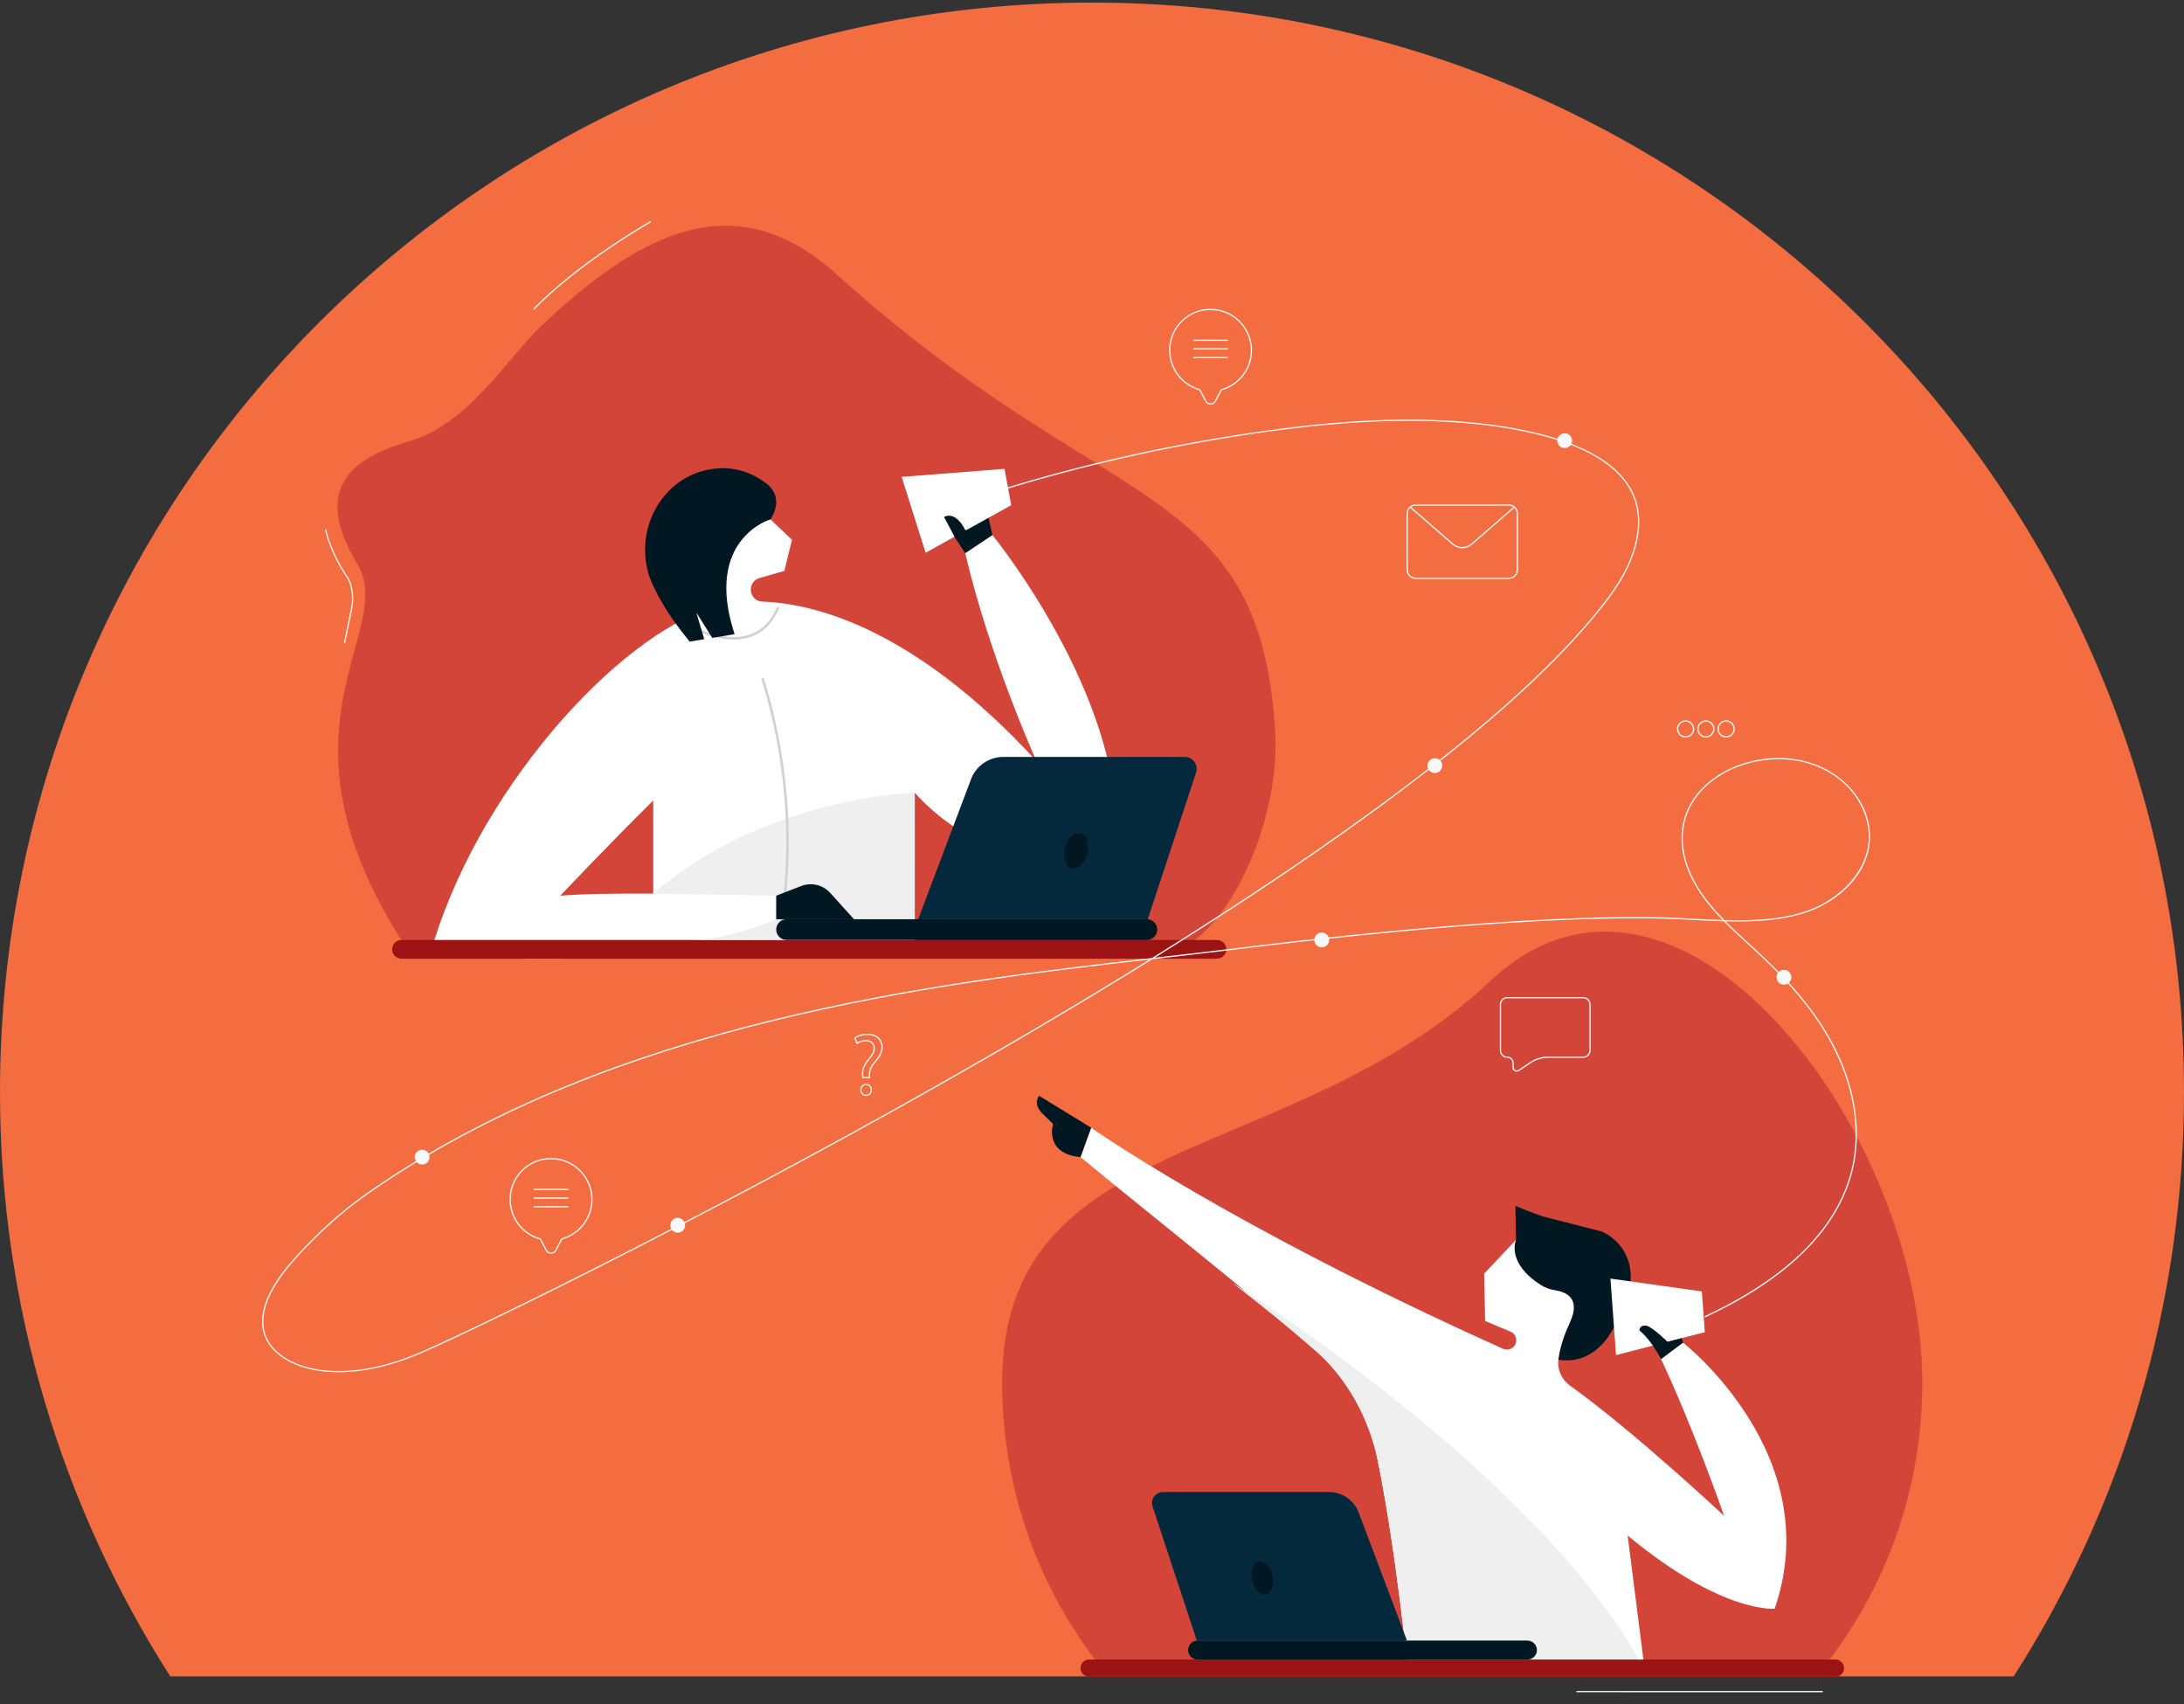
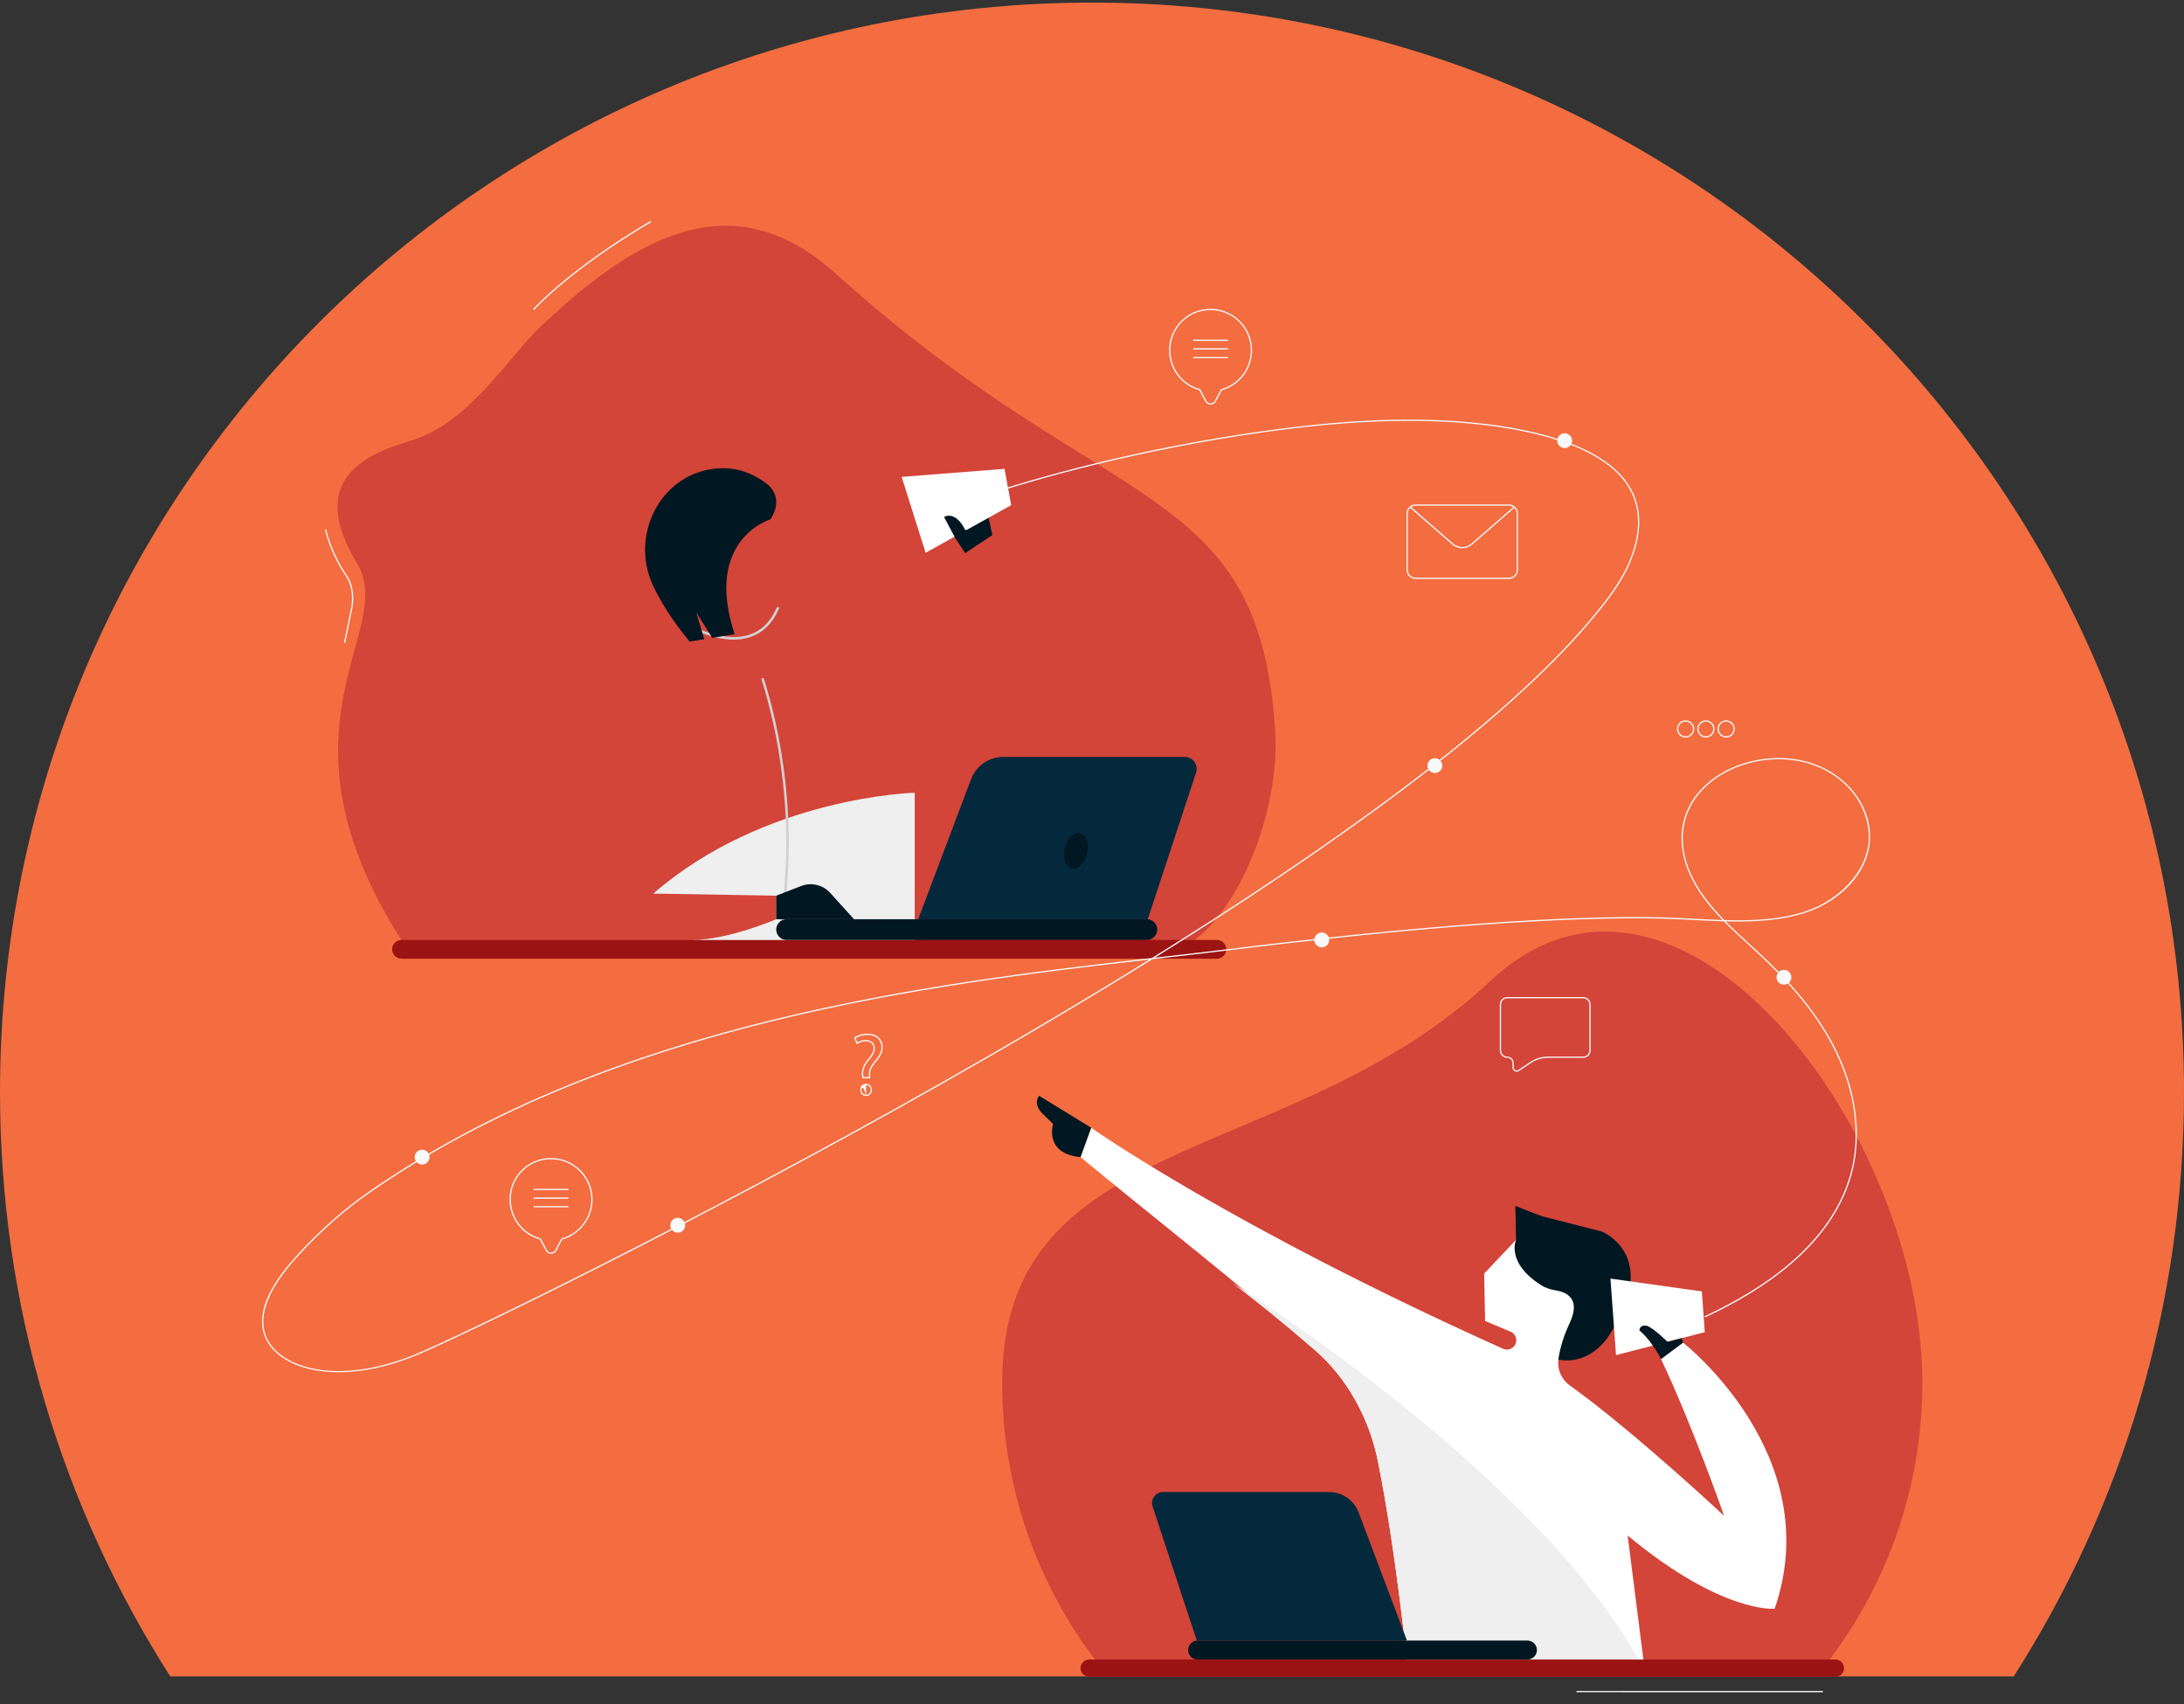
<svg xmlns="http://www.w3.org/2000/svg" width="200px" height="156px" viewBox="0 0 200 156" version="1.1">
  <rect x="0" y="0" width="200" height="156" fill="#333333" stroke="none" />
  <title>ill-10</title>
  <g id="Page-1" stroke="none" stroke-width="1" fill="none" fill-rule="evenodd">
    <g id="ill-10" transform="translate(-0, 0.237)">
      <path d="M184.409,153.234 C194.284,137.775 200,119.422 200,99.737 C200,44.655 155.227,0 100,0 C44.773,0 0,44.655 0,99.737 C0,119.422 5.716,137.775 15.591,153.234 L184.409,153.234 Z" id="Path" fill="#F36D40" fill-rule="nonzero" />
      <path d="M37.309,86.673 C23.915,66.422 36.486,57.589 32.716,51.375 C28.173,43.898 33.092,41.44 37.589,40.117 C42.875,38.565 46.49,32.562 49.365,29.806 C59.167,20.409 67.715,16.849 76.616,24.882 C101.451,47.31 115.358,43.475 116.778,66.752 C117.223,74.005 113.374,83.917 108.115,86.673 L37.309,86.673 Z" id="Path" fill="#D34439" fill-rule="nonzero" />
-       <path d="M102.264,76.632 C102.213,78.102 101.01,79.246 99.545,79.186 C95.847,79.034 88.797,77.955 83.767,72.338 L83.767,85.97 L73.199,85.97 C59.943,88.303 39.334,87.334 39.334,87.334 C43.399,72.453 56.466,57.962 65.381,55.339 L65.446,54.057 L66.006,48.633 L70.549,47.31 L72.524,49.175 L71.83,52.027 L69.552,52.68 C69.001,52.836 68.661,53.392 68.776,53.956 C68.872,54.453 69.295,54.82 69.805,54.838 C74.783,55.027 83.841,57.401 94.91,69.43 C94.91,69.43 90.643,60.005 88.388,50.401 L90.877,48.743 C90.877,48.743 102.732,63.221 102.264,76.632 Z M59.819,81.57 L59.819,73.05 C55.791,77.023 51.308,81.763 51.308,81.763 C53.375,81.593 56.457,81.552 59.819,81.57 Z" id="Shape" fill="#FFFFFF" />
      <path d="M112.3,86.673 C112.3,87.146 111.909,87.531 111.436,87.531 L36.772,87.531 C36.298,87.531 35.908,87.146 35.908,86.673 C35.908,86.2 36.298,85.814 36.772,85.814 L111.436,85.814 C111.909,85.814 112.3,86.2 112.3,86.673 Z" id="Path" fill="#9B1313" fill-rule="nonzero" />
      <path d="M83.767,72.338 L83.767,85.814 L63.374,85.814 C66.695,85.814 71.081,83.917 71.081,83.917 L71.081,81.763 L59.819,81.57 C70.094,72.669 83.767,72.338 83.767,72.338 Z" id="Path" fill="#EFEFEF" fill-rule="nonzero" />
      <path d="M71.398,85.254 C71.392,85.254 71.385,85.254 71.375,85.254 C71.316,85.244 71.274,85.185 71.284,85.12 C73.084,74.984 71.091,66.27 69.74,61.98 C69.722,61.921 69.754,61.856 69.814,61.838 C69.878,61.82 69.942,61.852 69.961,61.912 C71.316,66.225 73.318,74.974 71.509,85.162 C71.499,85.217 71.454,85.254 71.398,85.254 Z" id="Path" fill="#D1D1D1" fill-rule="nonzero" />
      <path d="M67.182,58.32 C64.936,58.32 62.791,57.006 62.681,56.942 C62.626,56.91 62.612,56.836 62.644,56.781 C62.676,56.73 62.75,56.712 62.805,56.744 C62.832,56.767 65.992,58.692 68.56,57.888 C69.694,57.534 70.558,56.698 71.123,55.399 C71.15,55.339 71.219,55.311 71.274,55.339 C71.334,55.362 71.357,55.431 71.334,55.486 C70.742,56.85 69.832,57.732 68.629,58.108 C68.156,58.255 67.664,58.32 67.182,58.32 Z" id="Path" fill="#D1D1D1" fill-rule="nonzero" />
      <path d="M65.225,58.159 L63.765,55.84 L64.49,58.279 L63.154,58.504 C62.304,57.447 60.871,55.642 59.815,53.401 C57.674,48.863 60.375,43.31 65.349,42.681 C66.883,42.483 68.532,42.786 70.153,44.008 C70.153,44.008 71.949,45.156 70.548,47.31 C70.548,47.31 64.417,49.111 67.269,57.819 L65.225,58.159 Z" id="Path" fill="#011721" fill-rule="nonzero" />
      <path d="M71.081,81.763 L73.369,80.876 C74.301,80.518 75.353,80.766 76.023,81.506 L78.205,83.917 L71.081,83.917 L71.081,81.763 Z" id="Path" fill="#011721" fill-rule="nonzero" />
      <path d="M105.029,85.814 L72.032,85.814 C71.509,85.814 71.081,85.387 71.081,84.863 C71.081,84.344 71.509,83.917 72.032,83.917 L105.029,83.917 C105.548,83.917 105.975,84.344 105.975,84.863 C105.975,85.387 105.548,85.814 105.029,85.814 Z" id="Path" fill="#011721" fill-rule="nonzero" />
      <path d="M84.085,83.917 L88.921,71.102 C89.385,69.871 90.565,69.058 91.879,69.058 L108.487,69.058 C109.236,69.058 109.764,69.789 109.53,70.496 L105.107,83.917 L84.085,83.917 Z" id="Path" fill="#05293C" fill-rule="nonzero" />
      <path d="M99.563,77.909 C99.342,78.805 98.709,79.42 98.144,79.282 C97.579,79.14 97.298,78.299 97.519,77.404 C97.739,76.508 98.378,75.893 98.943,76.031 C99.508,76.168 99.783,77.009 99.563,77.909 Z" id="Path" fill="#011721" fill-rule="nonzero" />
      <polygon id="Path" fill="#011721" fill-rule="nonzero" points="88.388 50.401 87.047 48.371 90.381 46.529 90.878 48.743" />
      <polygon id="Path" fill="#FFFFFF" fill-rule="nonzero" points="92.6 46.01 84.764 50.369 82.569 43.42 91.989 42.685" />
      <path d="M87.465,49.001 L86.454,47.094 C86.454,47.094 87.451,46.415 88.406,48.303 L89.577,48.16 L87.465,49.001 Z" id="Path" fill="#011721" fill-rule="nonzero" />
      <path d="M100.876,152.477 C95.186,145.294 91.773,136.218 91.773,126.338 C91.773,103.07 118.178,106.744 136.477,89.576 C153.444,73.656 176.037,103.07 176.037,126.338 C176.037,136.218 172.629,145.294 166.938,152.477 L100.876,152.477 Z" id="Path" fill="#D34439" fill-rule="nonzero" />
      <path d="M138.833,113.271 L138.769,110.161 C138.769,110.161 140.661,110.933 141.304,111.135 L146.701,112.513 C146.701,112.513 152.157,114.704 147.362,122.002 C147.362,122.002 145.497,125.245 141.924,124.037 L137.979,115.246 L138.833,113.271 Z" id="Path" fill="#011721" fill-rule="nonzero" />
      <path d="M162.515,147.039 C162.515,147.039 157.72,147.531 149.053,140.338 L150.623,152.702 L128.889,152.344 C128.889,152.344 127.874,141.895 126.165,133.458 C125.394,129.654 123.373,125.934 120.442,123.39 C113.355,117.235 106.149,111.631 98.947,105.697 L99.925,103.006 C99.925,103.006 112.648,112.013 137.643,123.243 C138.126,123.458 138.695,123.187 138.828,122.673 C138.929,122.264 138.718,121.837 138.328,121.676 L135.999,120.698 L135.912,116.358 L138.833,113.271 C138.833,113.271 137.873,115.329 141.097,117.4 C141.506,117.667 141.984,117.823 142.466,117.896 C143.353,118.034 144.804,118.59 143.775,120.808 C143.297,121.842 142.912,122.912 142.737,124.037 L142.719,124.134 C142.572,125.084 142.971,126.031 143.752,126.596 C149.613,130.794 157.885,138.537 157.885,138.537 C157.885,138.537 155.024,130.334 152.107,124.18 L154.123,122.678 C154.123,122.678 167.365,132.98 162.515,147.039 Z" id="Path" fill="#FFFFFF" fill-rule="nonzero" />
      <path d="M98.947,105.697 C95.576,105.371 96.435,102.656 96.435,102.656 L95.489,101.738 C94.51,100.764 95.162,100.084 95.162,100.084 L99.925,103.005 L98.947,105.697 Z" id="Path" fill="#011721" fill-rule="nonzero" />
      <polygon id="Path" fill="#FFFFFF" fill-rule="nonzero" points="147.477 116.817 155.846 117.992 156.117 121.722 147.987 123.821" />
      <path d="M152.106,124.18 C151.89,123.72 151.358,122.953 151.358,122.953 C150.637,121.92 150.127,121.566 150.127,121.566 C150.163,121.057 150.646,121.089 150.82,121.144 C151.404,121.323 152.703,122.604 152.703,122.604 L154.003,122.269 L154.123,122.678 L152.106,124.18 Z" id="Path" fill="#011721" fill-rule="nonzero" />
      <path d="M150.623,152.702 L128.889,152.344 C128.889,152.344 127.874,141.895 126.165,133.458 C125.394,129.654 123.373,125.934 120.443,123.39 C117.958,121.231 115.432,119.21 112.887,117.235 C112.887,117.235 141.263,134.891 150.623,152.702 Z" id="Path" fill="#EFEFEF" fill-rule="nonzero" />
      <path d="M99.733,151.692 L168.082,151.692 C168.514,151.692 168.868,152.046 168.868,152.477 C168.868,152.914 168.514,153.267 168.082,153.267 L99.733,153.267 C99.301,153.267 98.948,152.914 98.948,152.477 C98.948,152.046 99.301,151.692 99.733,151.692 Z" id="Path" fill="#9B1313" fill-rule="nonzero" />
      <path d="M108.804,150.824 C108.804,150.346 109.194,149.956 109.672,149.956 L139.876,149.956 C140.354,149.956 140.744,150.346 140.744,150.824 C140.744,151.302 140.354,151.692 139.876,151.692 L109.672,151.692 C109.194,151.692 108.804,151.302 108.804,150.824 Z" id="Path" fill="#011721" fill-rule="nonzero" />
      <path d="M109.599,149.956 L105.548,137.674 C105.336,137.022 105.819,136.356 106.503,136.356 L121.706,136.356 C122.909,136.356 123.989,137.1 124.416,138.225 L128.844,149.956 L109.599,149.956 Z" id="Path" fill="#05293C" fill-rule="nonzero" />
-       <path d="M115.243,142.735 C115.758,142.611 116.341,143.172 116.543,143.994 C116.745,144.816 116.488,145.588 115.974,145.712 C115.459,145.84 114.876,145.275 114.674,144.453 C114.472,143.636 114.724,142.864 115.243,142.735 Z" id="Path" fill="#011721" fill-rule="nonzero" />
      <path d="M31.016,125.392 C28.26,125.392 26.184,124.556 25.045,123.344 C23.764,121.979 23.02,119.458 26.745,115.196 C28.196,113.528 30.594,111.085 33.731,108.898 C56.246,93.232 85.719,89.727 105.488,87.467 C121.417,77.569 137.336,66.312 145.525,56.611 C147.06,54.788 148.506,52.978 149.329,50.838 C150.311,48.275 150.22,46.056 149.058,44.242 C146.283,39.906 137.947,38.74 133.225,38.427 C127.787,38.069 121.821,38.418 114.449,39.52 C106.618,40.696 98.998,42.423 91.791,44.651 L91.759,44.541 C98.97,42.309 106.595,40.581 114.431,39.41 C121.812,38.303 127.787,37.954 133.23,38.312 C137.975,38.625 146.352,39.805 149.154,44.182 C150.334,46.029 150.431,48.279 149.434,50.879 C148.607,53.038 147.156,54.857 145.613,56.685 C137.451,66.353 121.623,77.565 105.754,87.44 C105.88,87.424 106.004,87.409 106.126,87.394 C108.322,87.146 110.393,86.912 112.299,86.673 C129.459,84.546 143.27,83.531 152.231,83.747 C153.159,83.77 154.096,83.816 155.084,83.871 C155.965,83.917 156.857,83.963 157.743,83.99 C156.503,82.718 155.401,81.336 154.693,79.71 C153.187,76.233 154.119,72.921 157.183,70.845 C160.485,68.613 165.9,68.31 169.239,71.681 C170.576,73.027 171.306,74.8 171.247,76.545 C171.127,79.852 168.302,82.291 165.551,83.246 C163.2,84.059 160.618,84.179 158.023,84.114 C158.726,84.822 159.465,85.497 160.191,86.163 C160.54,86.48 160.885,86.797 161.225,87.114 C164.495,90.173 166.699,92.97 168.151,95.914 C169.956,99.579 170.493,103.465 169.667,106.864 C168.353,112.256 163.801,116.803 156.14,120.372 L156.089,120.266 C163.719,116.711 168.247,112.192 169.556,106.836 C170.378,103.465 169.841,99.607 168.045,95.965 C166.603,93.029 164.408,90.246 161.146,87.196 C160.807,86.879 160.462,86.562 160.118,86.246 C159.355,85.552 158.588,84.849 157.858,84.11 C156.93,84.082 156.002,84.032 155.079,83.986 C154.092,83.931 153.155,83.885 152.231,83.862 C143.275,83.646 129.468,84.661 112.313,86.788 C110.407,87.022 108.336,87.261 106.14,87.509 C105.938,87.533 105.733,87.558 105.525,87.582 C98.934,91.679 92.338,95.542 86.294,98.968 C63.209,112.049 41.709,122.379 38.039,123.876 C35.403,124.947 33.028,125.392 31.016,125.392 Z M105.258,87.61 C85.504,89.87 56.195,93.406 33.795,108.995 C30.667,111.172 28.279,113.611 26.827,115.274 C23.929,118.594 23.341,121.359 25.128,123.266 C27.066,125.332 31.797,126.292 37.993,123.771 C41.668,122.273 63.158,111.944 86.238,98.867 C92.219,95.478 98.736,91.661 105.258,87.61 Z M157.908,83.995 C160.536,84.069 163.144,83.958 165.514,83.136 C168.142,82.227 171.017,79.774 171.132,76.54 C171.187,74.855 170.452,73.068 169.157,71.759 C165.859,68.434 160.513,68.732 157.247,70.942 C154.234,72.986 153.315,76.242 154.799,79.664 C155.515,81.308 156.645,82.704 157.908,83.995 Z" id="Shape" fill="#F9F9F9" />
      <path d="M143.964,40.104 C143.964,40.48 143.661,40.783 143.284,40.783 C142.912,40.783 142.604,40.48 142.604,40.104 C142.604,39.732 142.912,39.428 143.284,39.428 C143.661,39.428 143.964,39.732 143.964,40.104 Z" id="Path" fill="#F9F9F9" fill-rule="nonzero" />
      <path d="M132.077,69.853 C132.077,70.23 131.774,70.533 131.397,70.533 C131.021,70.533 130.718,70.23 130.718,69.853 C130.718,69.481 131.021,69.178 131.397,69.178 C131.774,69.178 132.077,69.481 132.077,69.853 Z" id="Path" fill="#F9F9F9" fill-rule="nonzero" />
      <path d="M62.74,111.934 C62.74,112.311 62.437,112.614 62.065,112.614 C61.688,112.614 61.385,112.311 61.385,111.934 C61.385,111.562 61.688,111.255 62.065,111.255 C62.437,111.255 62.74,111.562 62.74,111.934 Z" id="Path" fill="#F9F9F9" fill-rule="nonzero" />
      <path d="M39.334,105.697 C39.334,106.074 39.031,106.377 38.654,106.377 C38.282,106.377 37.975,106.074 37.975,105.697 C37.975,105.325 38.282,105.017 38.654,105.017 C39.031,105.017 39.334,105.325 39.334,105.697 Z" id="Path" fill="#F9F9F9" fill-rule="nonzero" />
      <path d="M121.72,85.814 C121.72,86.186 121.417,86.489 121.04,86.489 C120.663,86.489 120.36,86.186 120.36,85.814 C120.36,85.437 120.663,85.134 121.04,85.134 C121.417,85.134 121.72,85.437 121.72,85.814 Z" id="Path" fill="#F9F9F9" fill-rule="nonzero" />
      <path d="M164.045,89.231 C164.045,89.603 163.737,89.906 163.365,89.906 C162.988,89.906 162.685,89.603 162.685,89.231 C162.685,88.854 162.988,88.551 163.365,88.551 C163.737,88.551 164.045,88.854 164.045,89.231 Z" id="Path" fill="#F9F9F9" fill-rule="nonzero" />
      <path d="M48.902,28.134 L48.819,28.052 C52.902,23.789 59.507,20.037 59.571,20 L59.631,20.101 C59.562,20.138 52.971,23.881 48.902,28.134 Z" id="Path" fill="#F9F9F9" fill-rule="nonzero" />
      <path d="M31.609,58.632 L31.499,58.609 L32.178,55.288 C32.431,53.557 31.737,52.602 31.728,52.592 C30.199,50.369 29.762,48.27 29.758,48.252 L29.868,48.229 C29.873,48.247 30.304,50.323 31.82,52.528 C31.852,52.565 32.55,53.525 32.293,55.307 L31.609,58.632 Z" id="Path" fill="#F9F9F9" fill-rule="nonzero" />
      <polygon id="Path" fill="#F9F9F9" fill-rule="nonzero" points="166.929 154.687 144.363 154.682 144.363 154.567 166.929 154.567" />
      <path d="M50.463,114.548 C50.256,114.548 50.073,114.438 49.976,114.254 L49.434,113.234 C47.537,112.701 46.371,110.832 46.724,108.871 C47,107.36 48.194,106.143 49.696,105.853 C50.84,105.628 51.997,105.918 52.879,106.643 C53.761,107.369 54.266,108.439 54.266,109.578 C54.266,111.278 53.123,112.775 51.487,113.234 L50.95,114.254 C50.854,114.438 50.67,114.548 50.463,114.548 Z M50.454,105.895 C50.211,105.895 49.967,105.918 49.719,105.963 C48.263,106.248 47.106,107.424 46.839,108.889 C46.495,110.8 47.634,112.623 49.489,113.129 L49.512,113.138 L50.077,114.199 C50.151,114.346 50.298,114.433 50.463,114.433 C50.629,114.433 50.771,114.346 50.849,114.199 L51.409,113.138 L51.437,113.129 C53.035,112.692 54.151,111.232 54.151,109.578 C54.151,108.471 53.66,107.433 52.806,106.731 C52.14,106.184 51.313,105.895 50.454,105.895 Z" id="Shape" fill="#F9F9F9" />
      <path d="M52.011,108.715 L48.915,108.715 C48.883,108.715 48.856,108.687 48.856,108.655 C48.856,108.623 48.883,108.6 48.915,108.6 L52.011,108.6 C52.043,108.6 52.071,108.623 52.071,108.655 C52.071,108.687 52.043,108.715 52.011,108.715 Z" id="Path" fill="#F9F9F9" fill-rule="nonzero" />
      <path d="M52.011,109.505 L48.915,109.505 C48.883,109.505 48.856,109.482 48.856,109.45 C48.856,109.417 48.883,109.39 48.915,109.39 L52.011,109.39 C52.043,109.39 52.071,109.417 52.071,109.45 C52.071,109.482 52.043,109.505 52.011,109.505 Z" id="Path" fill="#F9F9F9" fill-rule="nonzero" />
      <path d="M52.011,110.299 L48.915,110.299 C48.883,110.299 48.856,110.272 48.856,110.239 C48.856,110.207 48.883,110.184 48.915,110.184 L52.011,110.184 C52.043,110.184 52.071,110.207 52.071,110.239 C52.071,110.272 52.043,110.299 52.011,110.299 Z" id="Path" fill="#F9F9F9" fill-rule="nonzero" />
      <path d="M110.862,36.806 C110.65,36.806 110.467,36.696 110.37,36.512 L109.833,35.493 C107.931,34.96 106.769,33.09 107.123,31.129 C107.394,29.618 108.593,28.405 110.095,28.112 C111.234,27.887 112.396,28.176 113.273,28.902 C114.155,29.627 114.66,30.697 114.66,31.837 C114.66,33.536 113.521,35.033 111.886,35.493 L111.349,36.512 C111.252,36.696 111.068,36.806 110.862,36.806 Z M110.853,28.153 C110.608,28.153 110.363,28.176 110.118,28.222 C108.657,28.507 107.5,29.682 107.238,31.148 C106.893,33.058 108.032,34.882 109.888,35.387 L109.911,35.396 L110.471,36.457 C110.549,36.604 110.696,36.691 110.862,36.691 C111.027,36.691 111.169,36.604 111.248,36.457 L111.808,35.396 L111.831,35.387 C113.429,34.951 114.545,33.49 114.545,31.837 C114.545,30.73 114.054,29.692 113.204,28.989 C112.538,28.442 111.707,28.153 110.853,28.153 Z" id="Shape" fill="#F9F9F9" />
      <path d="M112.41,30.973 L109.31,30.973 C109.278,30.973 109.255,30.945 109.255,30.913 C109.255,30.886 109.278,30.858 109.31,30.858 L112.41,30.858 C112.442,30.858 112.465,30.886 112.465,30.913 C112.465,30.945 112.442,30.973 112.41,30.973 Z" id="Path" fill="#F9F9F9" fill-rule="nonzero" />
      <path d="M112.41,31.763 L109.31,31.763 C109.278,31.763 109.255,31.74 109.255,31.708 C109.255,31.675 109.278,31.648 109.31,31.648 L112.41,31.648 C112.442,31.648 112.465,31.675 112.465,31.708 C112.465,31.74 112.442,31.763 112.41,31.763 Z" id="Path" fill="#F9F9F9" fill-rule="nonzero" />
      <path d="M112.41,32.557 L109.31,32.557 C109.278,32.557 109.255,32.53 109.255,32.498 C109.255,32.466 109.278,32.443 109.31,32.443 L112.41,32.443 C112.442,32.443 112.465,32.466 112.465,32.498 C112.465,32.53 112.442,32.557 112.41,32.557 Z" id="Path" fill="#F9F9F9" fill-rule="nonzero" />
      <path d="M154.358,67.286 C153.922,67.286 153.568,66.932 153.568,66.496 C153.568,66.064 153.922,65.71 154.358,65.71 C154.794,65.71 155.148,66.064 155.148,66.496 C155.148,66.932 154.794,67.286 154.358,67.286 Z M154.358,65.825 C153.986,65.825 153.683,66.128 153.683,66.496 C153.683,66.868 153.986,67.171 154.358,67.171 C154.73,67.171 155.033,66.868 155.033,66.496 C155.033,66.128 154.73,65.825 154.358,65.825 Z" id="Shape" fill="#F9F9F9" />
      <path d="M156.214,67.286 C155.782,67.286 155.428,66.932 155.428,66.496 C155.428,66.064 155.782,65.71 156.214,65.71 C156.65,65.71 157.004,66.064 157.004,66.496 C157.004,66.932 156.65,67.286 156.214,67.286 Z M156.214,65.825 C155.846,65.825 155.543,66.128 155.543,66.496 C155.543,66.868 155.846,67.171 156.214,67.171 C156.586,67.171 156.889,66.868 156.889,66.496 C156.889,66.128 156.586,65.825 156.214,65.825 Z" id="Shape" fill="#F9F9F9" />
      <path d="M158.074,67.286 C157.637,67.286 157.284,66.932 157.284,66.496 C157.284,66.064 157.637,65.71 158.074,65.71 C158.505,65.71 158.859,66.064 158.859,66.496 C158.859,66.932 158.505,67.286 158.074,67.286 Z M158.074,65.825 C157.702,65.825 157.399,66.128 157.399,66.496 C157.399,66.868 157.702,67.171 158.074,67.171 C158.446,67.171 158.744,66.868 158.744,66.496 C158.744,66.128 158.446,65.825 158.074,65.825 Z" id="Shape" fill="#F9F9F9" />
      <path d="M138.181,52.762 L129.633,52.762 C129.179,52.762 128.807,52.39 128.807,51.931 L128.807,46.768 C128.807,46.314 129.179,45.942 129.633,45.942 L138.181,45.942 C138.636,45.942 139.008,46.314 139.008,46.768 L139.008,51.931 C139.008,52.39 138.636,52.762 138.181,52.762 Z M129.633,46.056 C129.243,46.056 128.921,46.378 128.921,46.768 L128.921,51.931 C128.921,52.326 129.243,52.648 129.633,52.648 L138.181,52.648 C138.571,52.648 138.893,52.326 138.893,51.931 L138.893,46.768 C138.893,46.378 138.571,46.056 138.181,46.056 L129.633,46.056 Z" id="Shape" fill="#F9F9F9" />
      <path d="M133.905,49.956 C133.584,49.956 133.262,49.841 133,49.621 L129.101,46.226 C129.078,46.203 129.073,46.167 129.096,46.144 C129.119,46.121 129.156,46.116 129.179,46.139 L133.078,49.533 C133.551,49.942 134.263,49.942 134.736,49.533 L138.641,46.139 C138.663,46.116 138.7,46.121 138.719,46.144 C138.742,46.167 138.737,46.203 138.714,46.222 L134.81,49.621 C134.553,49.846 134.231,49.956 133.905,49.956 Z" id="Path" fill="#F9F9F9" fill-rule="nonzero" />
      <path d="M138.898,97.875 C138.834,97.875 138.769,97.857 138.71,97.825 C138.576,97.756 138.498,97.623 138.503,97.476 L138.503,97.09 C138.503,96.961 138.457,96.842 138.365,96.75 C138.278,96.658 138.158,96.608 138.03,96.608 C137.653,96.608 137.345,96.304 137.345,95.923 L137.345,91.725 C137.345,91.349 137.653,91.041 138.03,91.041 L144.979,91.041 C145.356,91.041 145.663,91.349 145.663,91.725 L145.663,95.923 C145.663,96.304 145.356,96.608 144.979,96.608 L141.773,96.608 C141.199,96.608 140.643,96.778 140.161,97.104 L139.118,97.806 C139.049,97.852 138.976,97.875 138.898,97.875 Z M138.03,91.156 C137.713,91.156 137.46,91.413 137.46,91.725 L137.46,95.923 C137.46,96.24 137.713,96.493 138.03,96.493 C138.186,96.493 138.338,96.557 138.448,96.667 C138.558,96.782 138.618,96.929 138.618,97.09 L138.618,97.476 C138.613,97.581 138.668,97.673 138.765,97.724 C138.857,97.774 138.967,97.77 139.054,97.71 L140.101,97.007 C140.597,96.672 141.176,96.493 141.773,96.493 L144.979,96.493 C145.291,96.493 145.549,96.24 145.549,95.923 L145.549,91.725 C145.549,91.413 145.291,91.156 144.979,91.156 L138.03,91.156 Z" id="Shape" fill="#F9F9F9" />
-       <path d="M79.308,100.098 C79,100.098 78.775,99.864 78.775,99.542 C78.775,99.216 79,98.982 79.312,98.982 C79.625,98.982 79.845,99.212 79.845,99.542 C79.845,99.868 79.625,100.098 79.308,100.098 Z M79.312,99.097 C79.064,99.097 78.89,99.281 78.89,99.542 C78.89,99.795 79.064,99.983 79.308,99.983 C79.56,99.983 79.73,99.804 79.73,99.542 C79.73,99.276 79.565,99.097 79.312,99.097 Z M79.634,98.477 L79.009,98.477 C78.982,98.477 78.954,98.454 78.954,98.426 L78.936,98.215 C78.881,97.737 79.055,97.255 79.446,96.787 C79.795,96.378 79.997,96.075 79.997,95.726 C79.997,95.331 79.74,95.101 79.289,95.092 C79.009,95.092 78.706,95.184 78.513,95.331 C78.499,95.34 78.481,95.344 78.463,95.34 C78.449,95.335 78.435,95.321 78.426,95.303 L78.233,94.798 C78.224,94.775 78.233,94.747 78.256,94.734 C78.532,94.531 78.996,94.398 79.436,94.398 C80.465,94.398 80.833,95.069 80.833,95.638 C80.833,96.189 80.539,96.58 80.13,97.071 C79.795,97.466 79.661,97.806 79.684,98.206 L79.694,98.417 C79.694,98.436 79.689,98.449 79.675,98.459 C79.666,98.472 79.652,98.477 79.634,98.477 Z M79.064,98.362 L79.574,98.362 L79.57,98.215 C79.542,97.779 79.684,97.416 80.038,96.993 C80.438,96.525 80.718,96.153 80.718,95.638 C80.718,95.119 80.383,94.513 79.436,94.513 C79.041,94.513 78.619,94.628 78.357,94.802 L78.509,95.193 C78.715,95.06 79.014,94.977 79.289,94.977 C79.804,94.986 80.112,95.266 80.112,95.726 C80.112,96.107 79.9,96.433 79.533,96.86 C79.165,97.306 79,97.756 79.051,98.206 L79.064,98.362 Z" id="Shape" fill="#F9F9F9" />
+       <path d="M79.308,100.098 C79,100.098 78.775,99.864 78.775,99.542 C78.775,99.216 79,98.982 79.312,98.982 C79.625,98.982 79.845,99.212 79.845,99.542 C79.845,99.868 79.625,100.098 79.308,100.098 Z C79.064,99.097 78.89,99.281 78.89,99.542 C78.89,99.795 79.064,99.983 79.308,99.983 C79.56,99.983 79.73,99.804 79.73,99.542 C79.73,99.276 79.565,99.097 79.312,99.097 Z M79.634,98.477 L79.009,98.477 C78.982,98.477 78.954,98.454 78.954,98.426 L78.936,98.215 C78.881,97.737 79.055,97.255 79.446,96.787 C79.795,96.378 79.997,96.075 79.997,95.726 C79.997,95.331 79.74,95.101 79.289,95.092 C79.009,95.092 78.706,95.184 78.513,95.331 C78.499,95.34 78.481,95.344 78.463,95.34 C78.449,95.335 78.435,95.321 78.426,95.303 L78.233,94.798 C78.224,94.775 78.233,94.747 78.256,94.734 C78.532,94.531 78.996,94.398 79.436,94.398 C80.465,94.398 80.833,95.069 80.833,95.638 C80.833,96.189 80.539,96.58 80.13,97.071 C79.795,97.466 79.661,97.806 79.684,98.206 L79.694,98.417 C79.694,98.436 79.689,98.449 79.675,98.459 C79.666,98.472 79.652,98.477 79.634,98.477 Z M79.064,98.362 L79.574,98.362 L79.57,98.215 C79.542,97.779 79.684,97.416 80.038,96.993 C80.438,96.525 80.718,96.153 80.718,95.638 C80.718,95.119 80.383,94.513 79.436,94.513 C79.041,94.513 78.619,94.628 78.357,94.802 L78.509,95.193 C78.715,95.06 79.014,94.977 79.289,94.977 C79.804,94.986 80.112,95.266 80.112,95.726 C80.112,96.107 79.9,96.433 79.533,96.86 C79.165,97.306 79,97.756 79.051,98.206 L79.064,98.362 Z" id="Shape" fill="#F9F9F9" />
    </g>
  </g>
</svg>